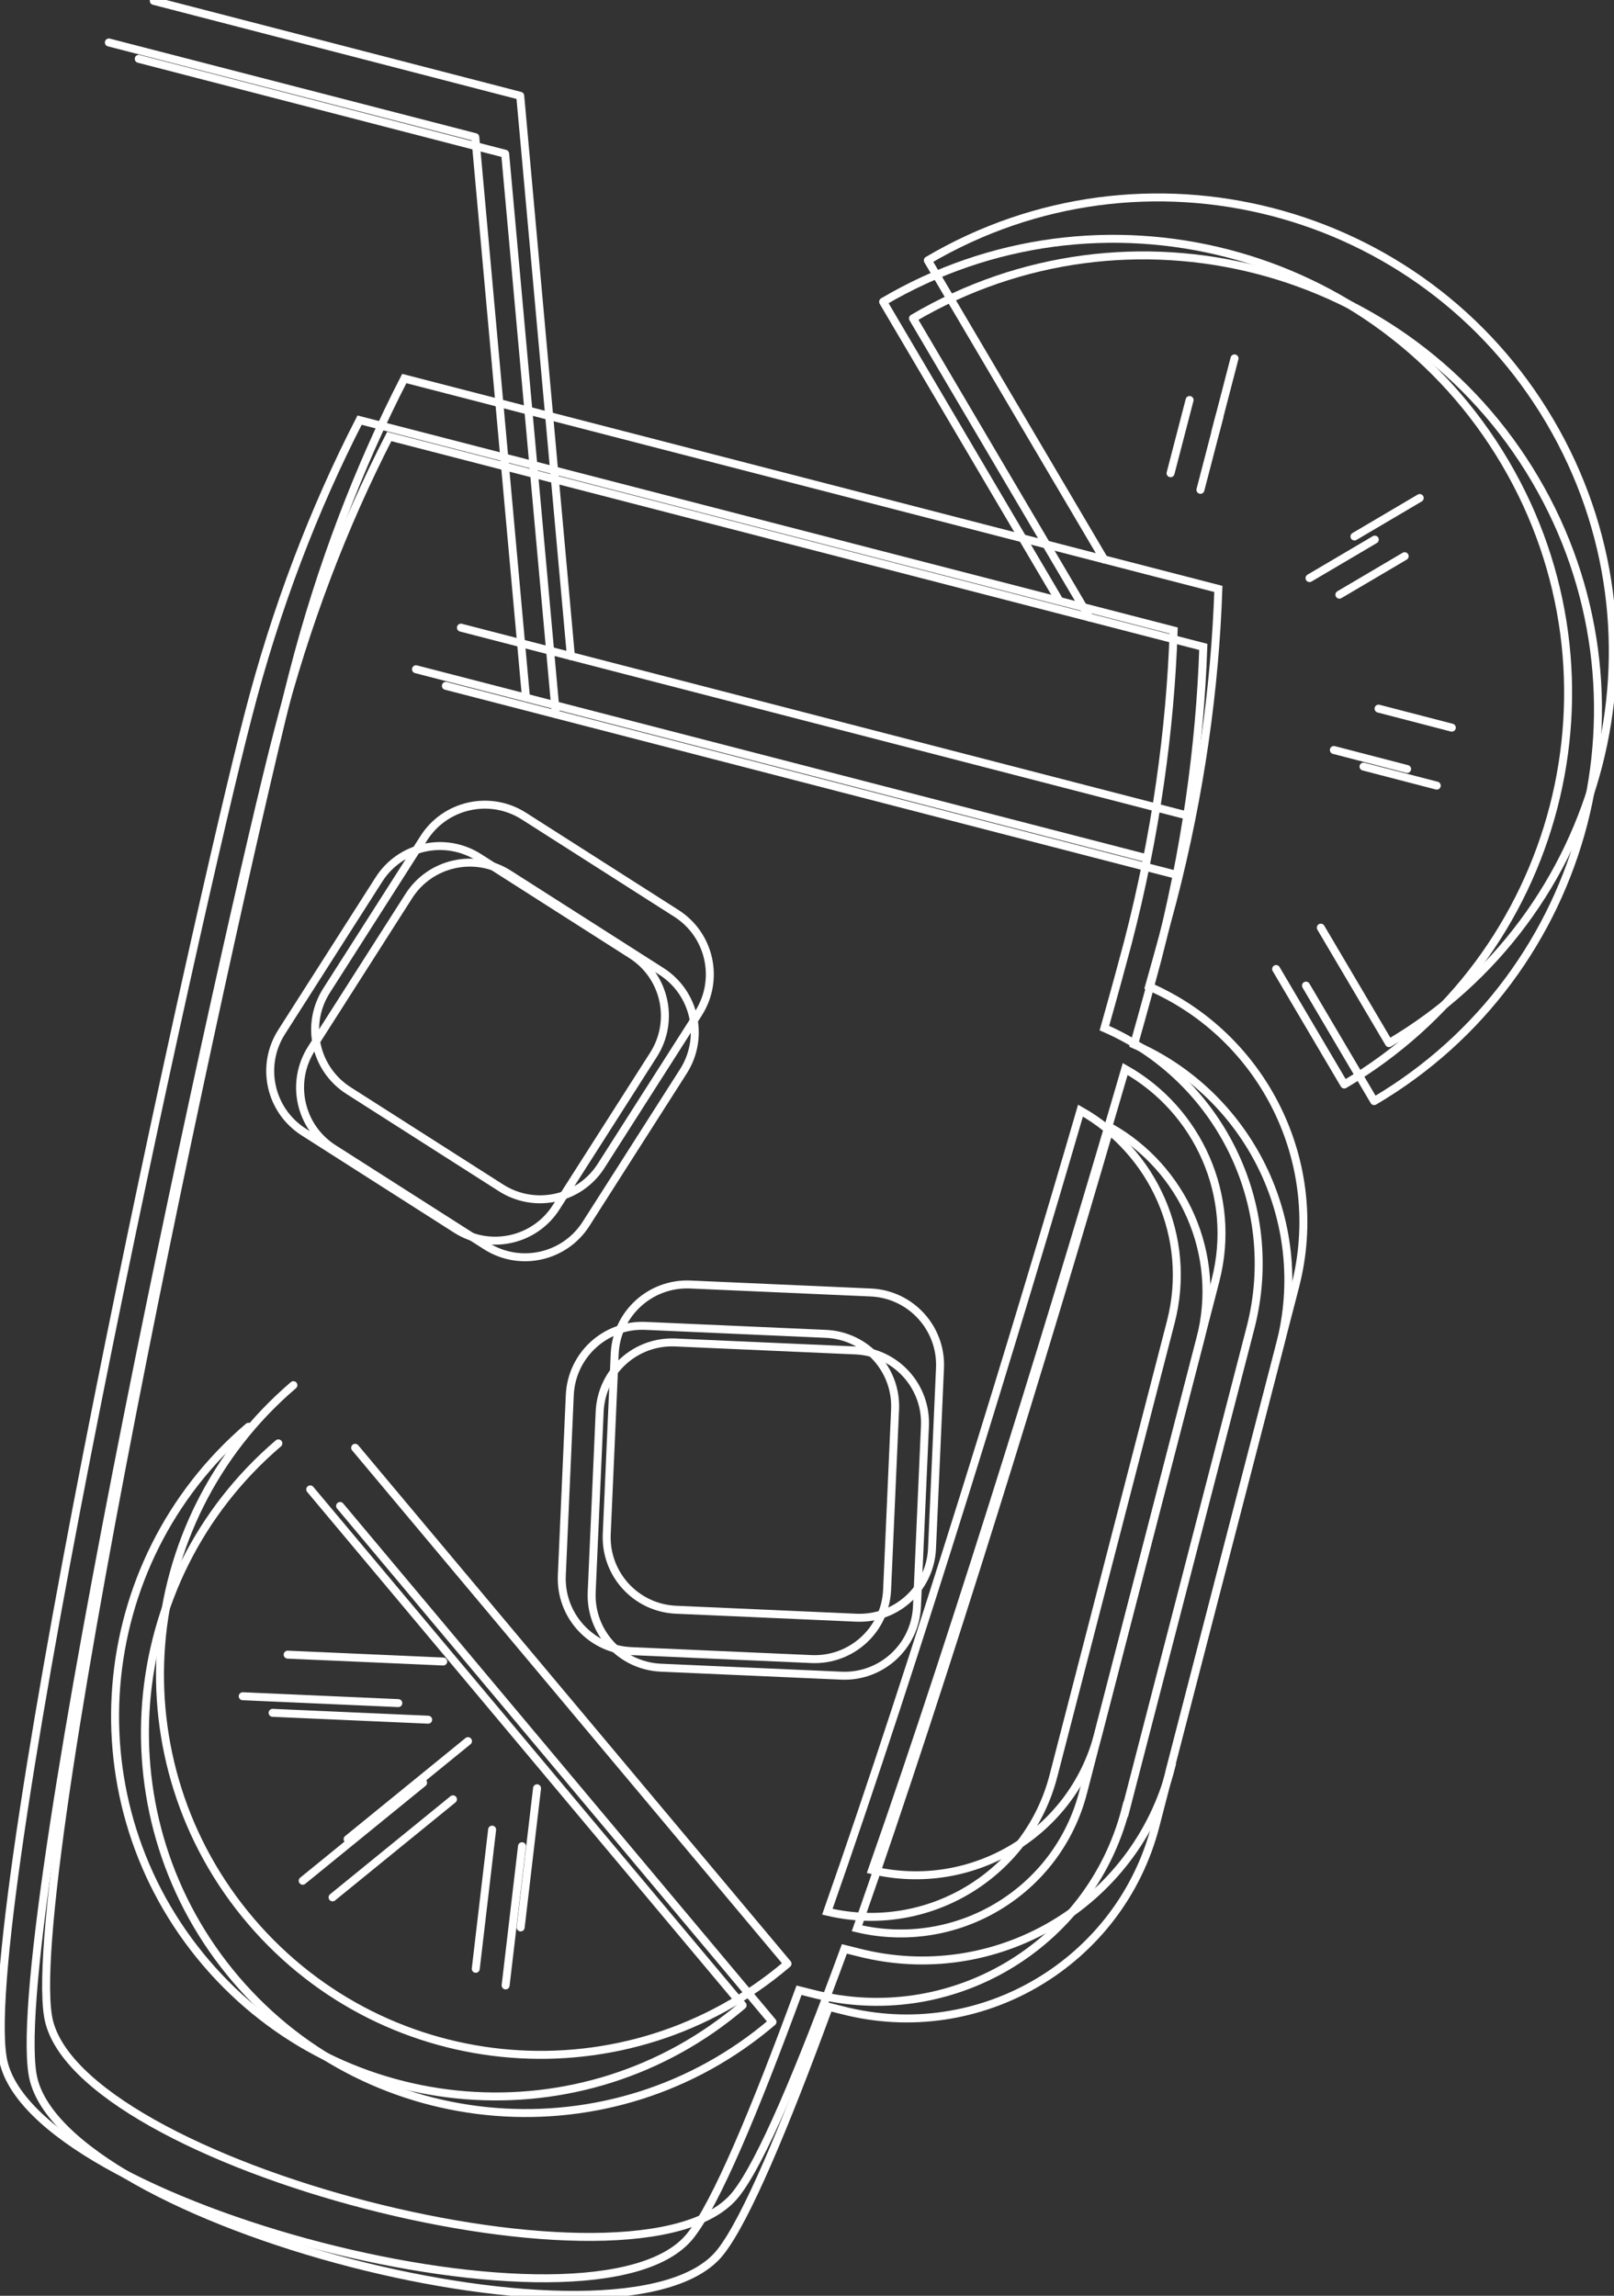
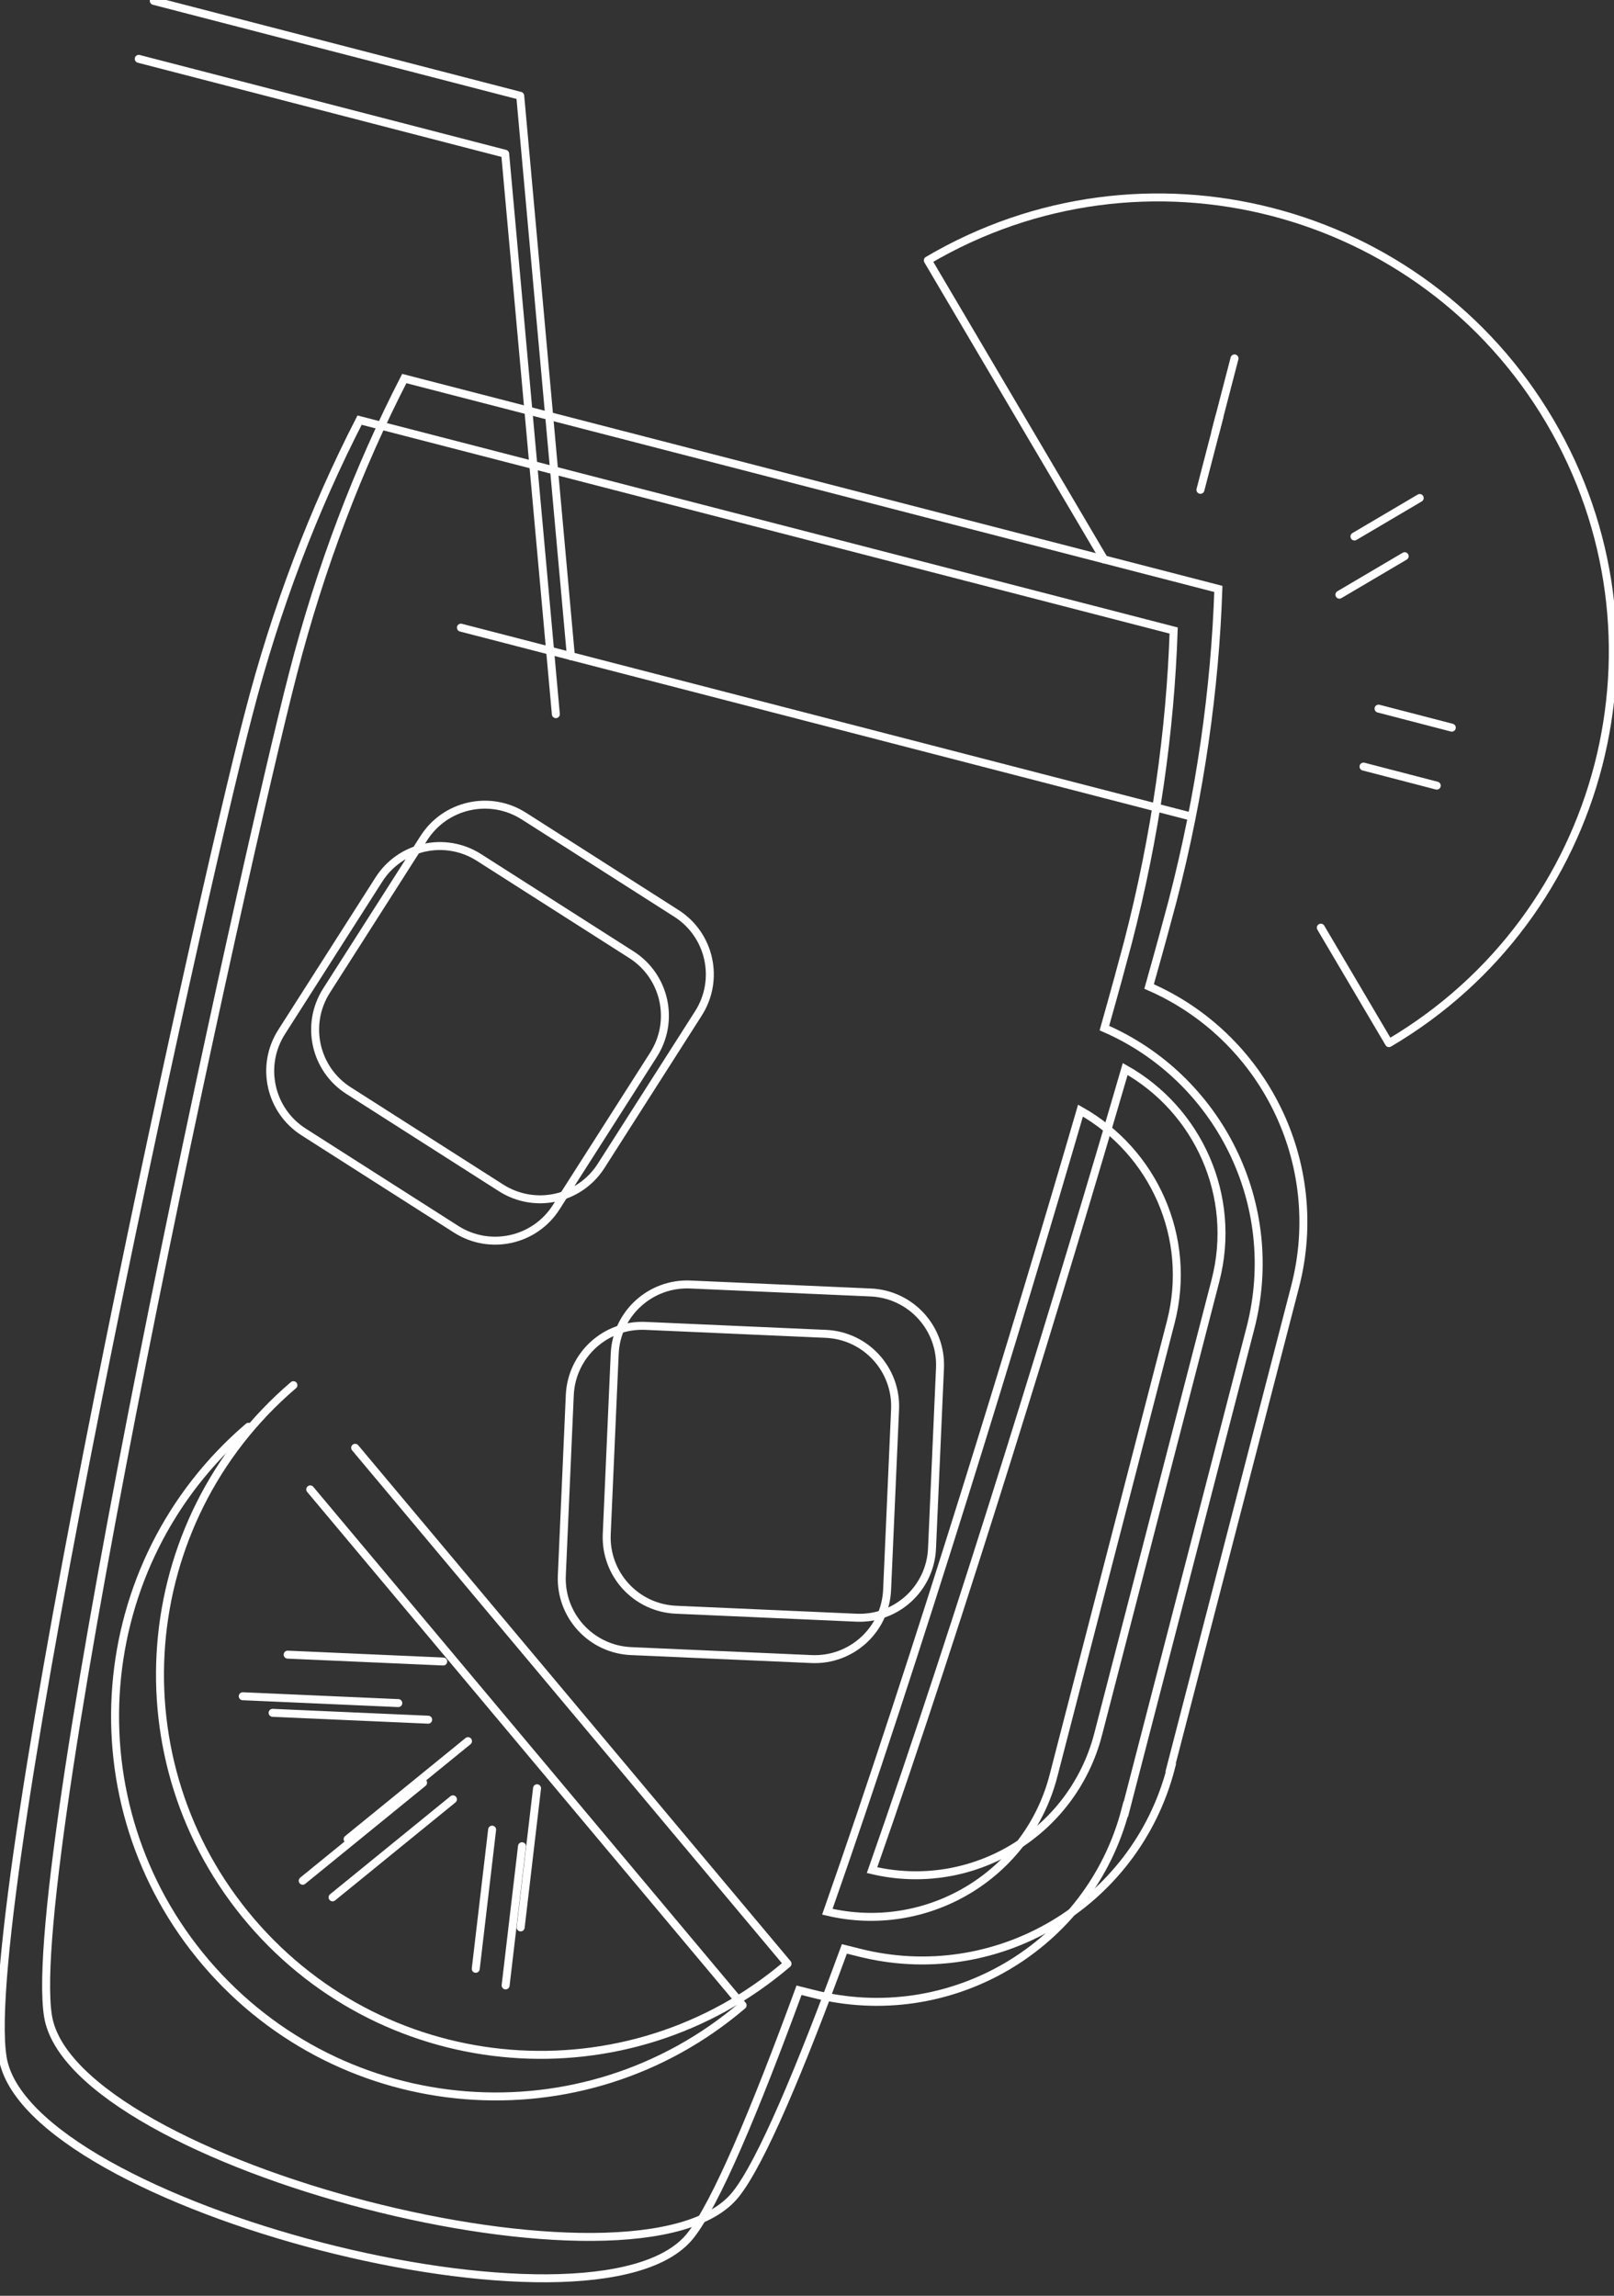
<svg xmlns="http://www.w3.org/2000/svg" id="Ebene_2" data-name="Ebene 2" viewBox="0 0 72.94 103.77">
  <rect x="0" y="0" width="72.94" height="103.77" fill="#333333" stroke="none" />
  <defs>
    <style>
      .cls-1 {
        clip-path: url(#clippath-4);
      }

      .cls-2 {
        stroke-linecap: round;
        stroke-linejoin: round;
      }

      .cls-2, .cls-3, .cls-4 {
        fill: none;
      }

      .cls-2, .cls-4 {
        stroke: #fff;
        stroke-width: .36px;
      }

      .cls-5 {
        clip-path: url(#clippath-1);
      }

      .cls-6 {
        clip-path: url(#clippath-5);
      }

      .cls-7 {
        clip-path: url(#clippath-3);
      }

      .cls-8 {
        clip-path: url(#clippath-2);
      }

      .cls-9 {
        clip-path: url(#clippath);
      }
    </style>
    <clipPath id="clippath">
      <rect class="cls-3" width="72.94" height="103.77" />
    </clipPath>
    <clipPath id="clippath-1">
      <rect class="cls-3" width="72.94" height="103.77" />
    </clipPath>
    <clipPath id="clippath-2">
      <rect class="cls-3" width="72.94" height="103.77" />
    </clipPath>
    <clipPath id="clippath-3">
      <rect class="cls-3" width="72.94" height="103.77" />
    </clipPath>
    <clipPath id="clippath-4">
-       <rect class="cls-3" width="72.94" height="103.77" />
-     </clipPath>
+       </clipPath>
    <clipPath id="clippath-5">
      <rect class="cls-3" width="72.94" height="103.77" />
    </clipPath>
  </defs>
  <g id="Ebene_2-2" data-name="Ebene 2">
-     <path class="cls-2" d="M63.59,34.76l-3.31-.86M62.13,24.39l-2.95,1.74M53.76,18.08l-.86,3.31M23.77,31.53l-2.29-25.33L4.92,1.92" />
    <g class="cls-9">
-       <path class="cls-2" d="M47.88,27.16l-7.97-13.52c9.77-5.76,22.36-2.5,28.11,7.27,5.76,9.77,2.5,22.36-7.27,28.11l-3.08-5.22M18.8,30.25l32.97,8.53" />
      <path class="cls-4" d="M47.61,80.26c-1.16,4.5-5.71,7.22-10.22,6.15,4.01-11.41,8.66-26.66,11.44-36.21,3.29,1.85,5.07,5.73,4.08,9.56l-5.3,20.5ZM36.67,74.99l-8.15-.36c-1.81-.08-3.21-1.61-3.13-3.42l.36-8.15c.08-1.81,1.61-3.21,3.42-3.13l8.15.36c1.81.08,3.21,1.61,3.13,3.42l-.36,8.15c-.08,1.81-1.61,3.21-3.42,3.13ZM29.53,47.68l-4.39,6.88c-.97,1.53-3,1.98-4.53,1l-6.88-4.39c-1.53-.97-1.98-3-1-4.53l4.39-6.88c.97-1.53,3-1.98,4.53-1l6.88,4.39c1.53.97,1.98,3,1,4.53ZM50.88,81.78l5.63-21.75c1.45-5.61-1.45-11.32-6.6-13.56.46-1.63.82-2.95,1.06-3.86,1.26-4.86,1.92-9.63,2.07-14.11l-36.79-9.51c-2.05,3.99-3.78,8.48-5.03,13.34C8.99,40.85-.99,86.12.12,93c1.08,6.7,26.9,13.38,31.09,8.04,1.14-1.44,2.89-5.6,4.9-11.08l.6.15c6.21,1.61,12.56-2.13,14.16-8.34Z" />
    </g>
    <path class="cls-2" d="M10.97,76.67l7.03.31M13.68,85.01l5.44-4.43M21.5,88.99l.74-6.29" />
    <g class="cls-5">
      <path class="cls-2" d="M14.02,67.32l19.54,23.32c-7.22,6.17-18.07,5.31-24.24-1.91-6.17-7.22-5.31-18.07,1.91-24.24" />
    </g>
    <g class="cls-8">
      <path class="cls-2" d="M65.61,32.89l-3.31-.86M64.16,22.51l-2.95,1.74M55.79,16.2l-.86,3.31M25.8,29.66l-2.29-25.33L6.95.04" />
      <path class="cls-2" d="M49.9,25.29l-7.97-13.52c9.77-5.76,22.36-2.5,28.11,7.27,5.76,9.77,2.5,22.36-7.27,28.11l-3.08-5.22M20.83,28.37l32.97,8.53" />
      <path class="cls-4" d="M49.63,78.38c-1.16,4.5-5.71,7.22-10.22,6.15,4.01-11.41,8.66-26.66,11.44-36.21,3.29,1.85,5.07,5.73,4.08,9.56l-5.3,20.5ZM38.7,73.12l-8.15-.36c-1.81-.08-3.21-1.61-3.13-3.42l.36-8.15c.08-1.81,1.61-3.21,3.42-3.13l8.15.36c1.81.08,3.21,1.61,3.13,3.42l-.36,8.15c-.08,1.81-1.61,3.21-3.42,3.13ZM31.56,45.81l-4.39,6.88c-.97,1.53-3,1.98-4.53,1l-6.88-4.39c-1.53-.97-1.98-3-1-4.53l4.39-6.88c.97-1.53,3-1.98,4.53-1l6.88,4.39c1.53.97,1.98,3,1,4.53ZM52.9,79.9l5.63-21.75c1.45-5.61-1.45-11.32-6.6-13.56.46-1.63.82-2.95,1.06-3.86,1.26-4.86,1.92-9.63,2.07-14.11l-36.79-9.51c-2.05,3.99-3.78,8.48-5.03,13.34-2.21,8.53-12.18,53.8-11.07,60.68,1.08,6.7,26.9,13.38,31.09,8.04,1.14-1.44,2.89-5.6,4.9-11.08l.6.15c6.21,1.61,12.56-2.13,14.16-8.34Z" />
    </g>
    <path class="cls-2" d="M13,74.79l7.03.31M15.71,83.13l5.44-4.43M23.53,87.12l.74-6.29" />
    <g class="cls-7">
      <path class="cls-2" d="M16.05,65.44l19.54,23.32c-7.22,6.17-18.07,5.31-24.24-1.91-6.17-7.22-5.31-18.07,1.91-24.24" />
    </g>
    <path class="cls-2" d="M64.93,35.51l-3.31-.86M63.48,25.14l-2.95,1.74M55.11,18.83l-.86,3.31M25.12,32.28l-2.29-25.33L6.27,2.66" />
    <g class="cls-1">
-       <path class="cls-2" d="M49.23,27.91l-7.97-13.52c9.77-5.76,22.36-2.5,28.11,7.27,5.76,9.77,2.5,22.36-7.27,28.11l-3.08-5.22M20.15,31l32.97,8.53" />
      <path class="cls-4" d="M48.95,81.01c-1.16,4.5-5.71,7.22-10.22,6.15,4.01-11.41,8.66-26.66,11.44-36.21,3.29,1.85,5.07,5.73,4.08,9.56l-5.3,20.5ZM38.02,75.74l-8.15-.36c-1.81-.08-3.21-1.61-3.13-3.42l.36-8.15c.08-1.81,1.61-3.21,3.42-3.13l8.15.36c1.81.08,3.21,1.61,3.13,3.42l-.36,8.15c-.08,1.81-1.61,3.21-3.42,3.13ZM30.88,48.43l-4.39,6.88c-.97,1.53-3,1.98-4.53,1l-6.88-4.39c-1.53-.97-1.98-3-1-4.53l4.39-6.88c.97-1.53,3-1.98,4.53-1l6.88,4.39c1.53.97,1.98,3,1,4.53ZM52.22,82.52l5.63-21.75c1.45-5.61-1.45-11.32-6.6-13.56.46-1.63.82-2.95,1.06-3.86,1.26-4.86,1.92-9.63,2.07-14.11l-36.79-9.51c-2.05,3.99-3.78,8.48-5.03,13.34C10.34,41.6.36,86.86,1.47,93.75c1.08,6.7,26.9,13.38,31.09,8.04,1.14-1.44,2.89-5.6,4.9-11.08l.6.15c6.21,1.61,12.56-2.13,14.16-8.34Z" />
    </g>
    <path class="cls-2" d="M12.32,77.42l7.03.31M15.03,85.76l5.44-4.43M22.85,89.74l.74-6.29" />
    <g class="cls-6">
-       <path class="cls-2" d="M15.37,68.07l19.54,23.32c-7.22,6.17-18.07,5.31-24.24-1.91-6.17-7.22-5.31-18.07,1.91-24.24" />
-     </g>
+       </g>
  </g>
</svg>